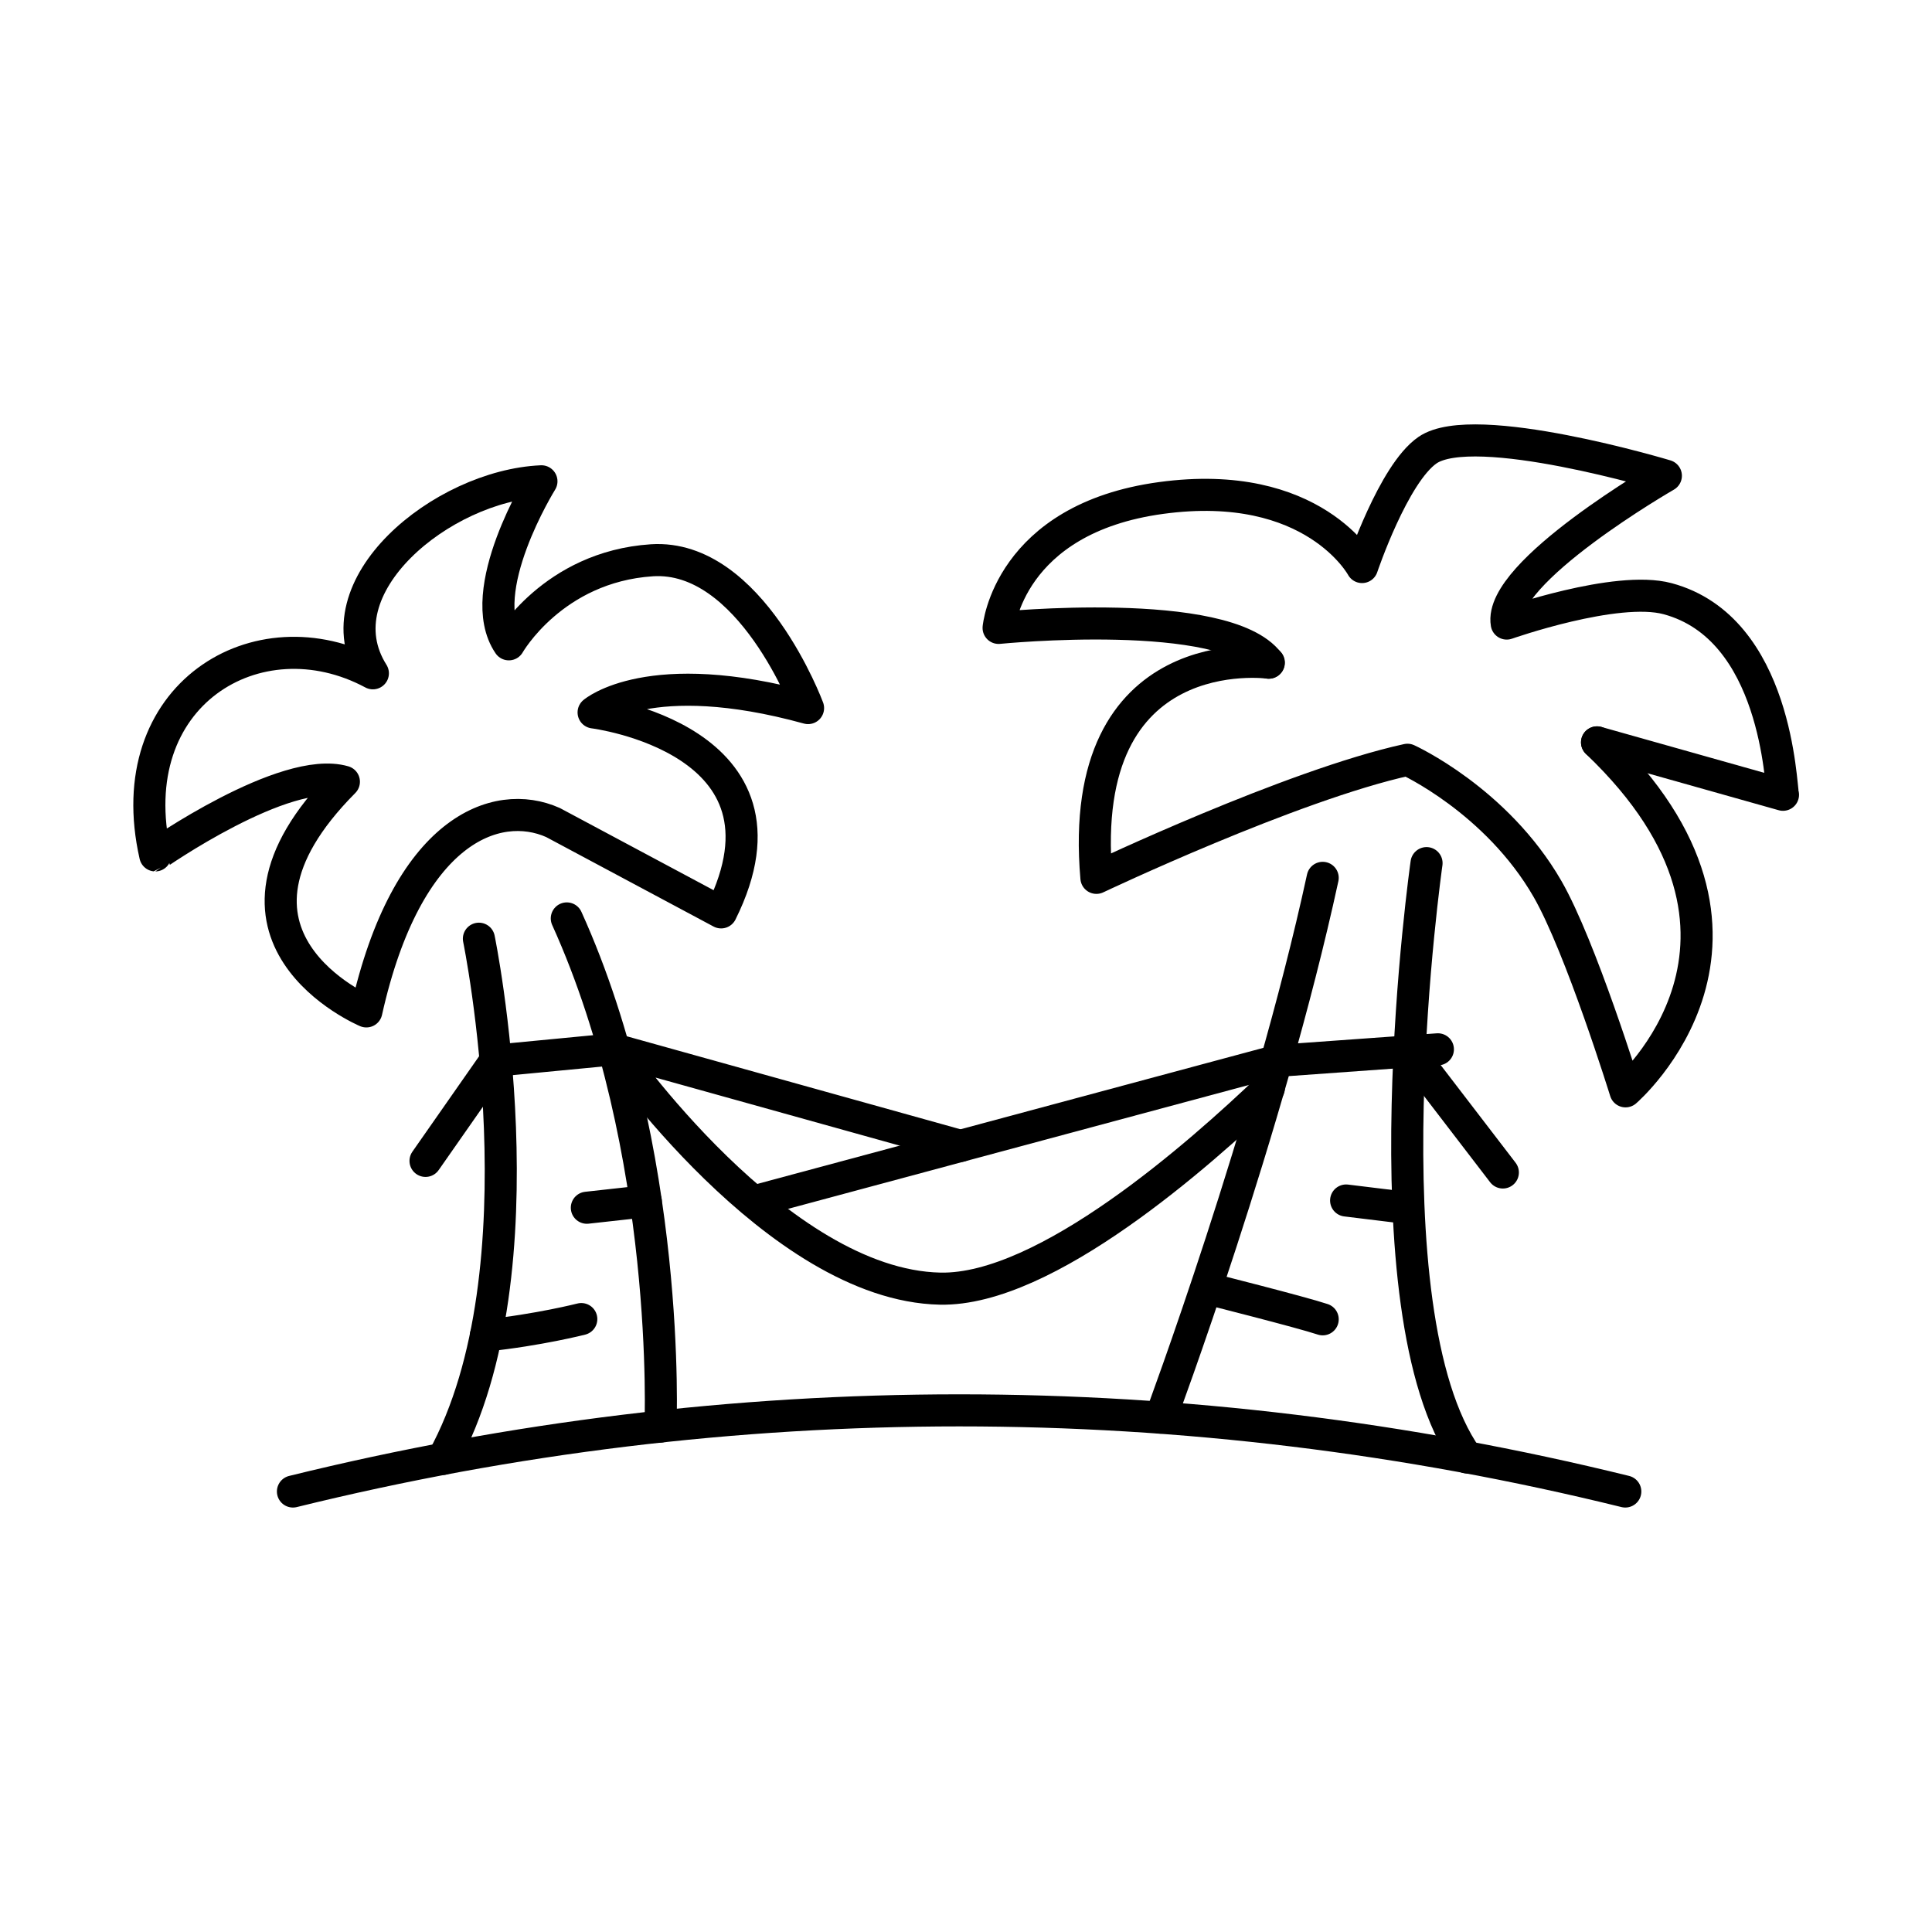
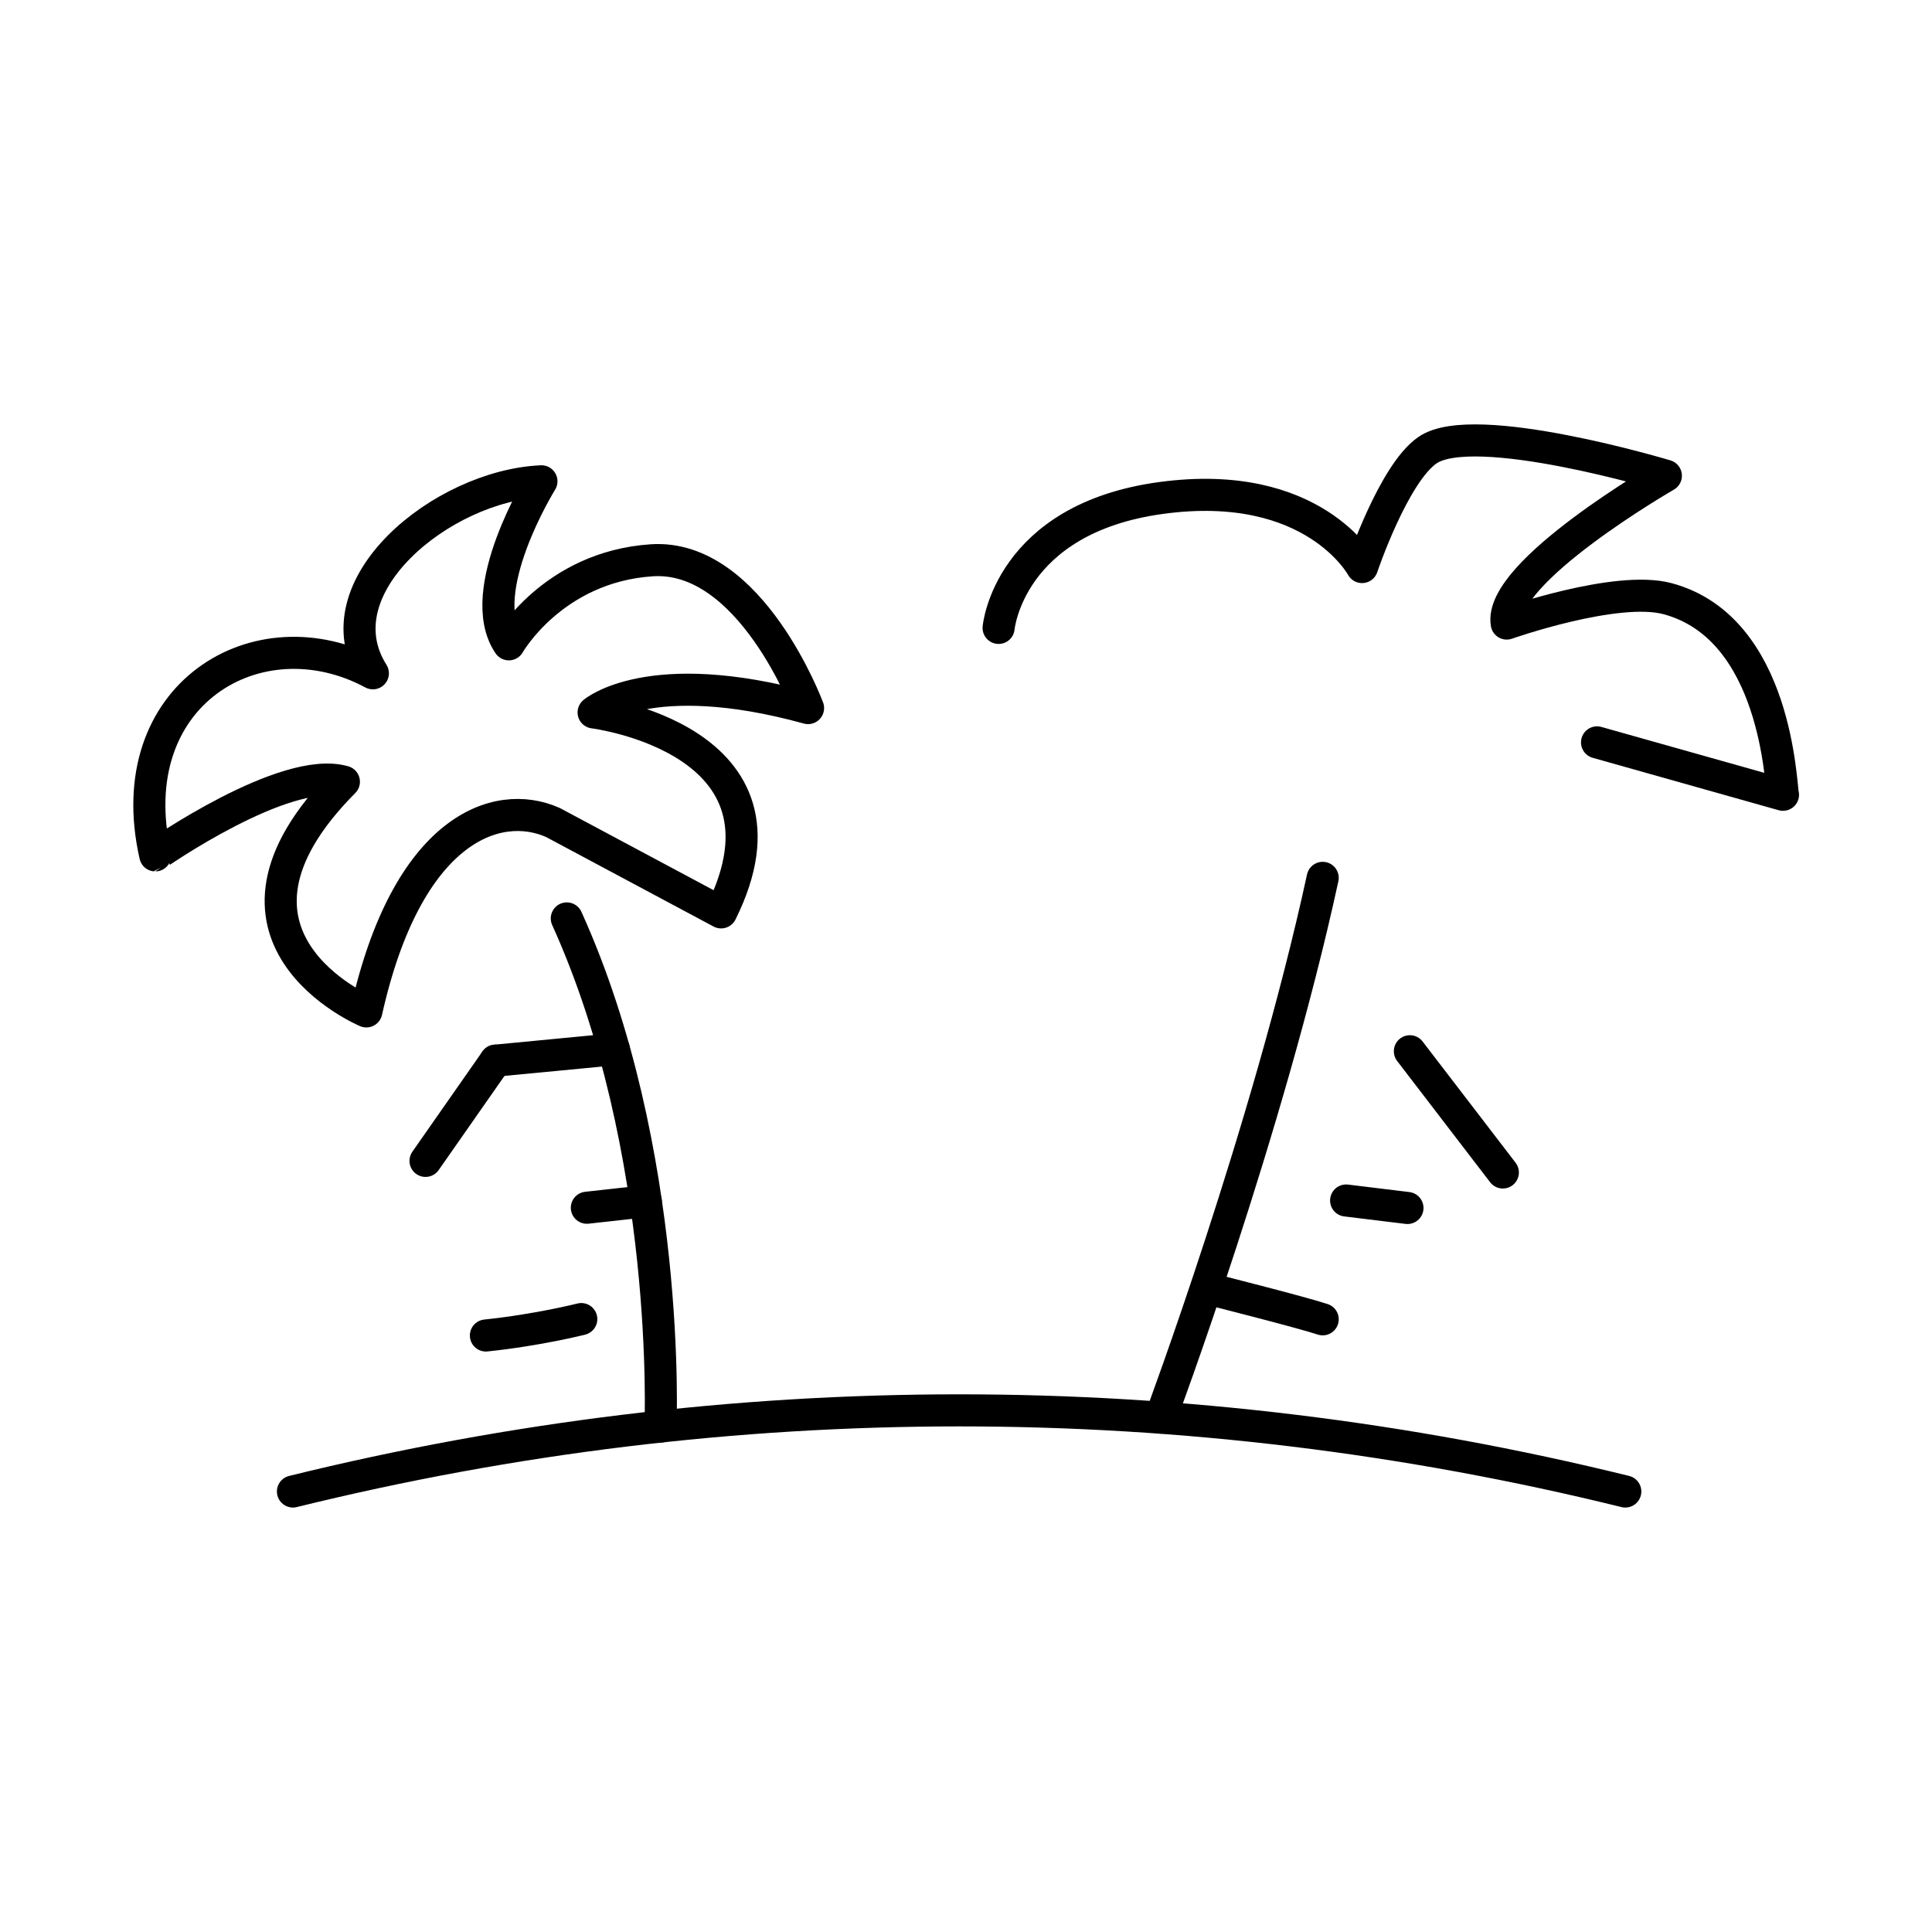
<svg xmlns="http://www.w3.org/2000/svg" version="1.1" x="0px" y="0px" width="800px" height="800px" viewBox="0 0 800 800" style="enable-background:new 0 0 800 800;" xml:space="preserve">
  <style type="text/css">
	.st0{display:none;}
	.st1{display:inline;fill:#010101;}
	.st2{display:inline;}
	.st3{fill:#010101;}
	.st4{fill:none;stroke:#1C1D1D;stroke-width:5.284;stroke-linecap:round;stroke-linejoin:round;stroke-miterlimit:10;}
	.st5{fill:none;stroke:#1C1D1D;stroke-width:5.284;stroke-linecap:round;stroke-linejoin:round;}
	.st6{fill:none;stroke:#1D1D1B;stroke-width:5.284;stroke-linecap:round;stroke-linejoin:round;}
	.st7{fill:none;stroke:#1C1D1D;stroke-width:5.329;stroke-linecap:round;stroke-linejoin:round;}
	.st8{opacity:0.5;}
	.st9{fill:none;stroke:#000000;stroke-width:5.284;stroke-linecap:round;stroke-linejoin:round;stroke-miterlimit:10;}
	.st10{fill:none;stroke:#1C1D1D;stroke-width:5.616;stroke-linecap:round;stroke-linejoin:round;stroke-miterlimit:10;}
	.st11{fill:none;stroke:#1C1D1D;stroke-width:5.616;stroke-linecap:round;stroke-linejoin:round;}
	.st12{fill:#F5F5F5;stroke:#1C1D1D;stroke-width:5.616;stroke-linecap:round;stroke-linejoin:round;}
	.st13{fill:none;stroke:#1C1D1D;stroke-width:5.876;stroke-linecap:round;stroke-linejoin:round;stroke-miterlimit:10;}
	.st14{fill:none;stroke:#1C1D1D;stroke-width:5.876;stroke-linecap:round;stroke-linejoin:round;}
	.st15{fill:none;stroke:#1C1D1D;stroke-width:13.824;stroke-linecap:round;stroke-linejoin:round;stroke-miterlimit:10;}
	.st16{fill:none;stroke:#1C1D1D;stroke-width:13.184;stroke-linecap:round;stroke-linejoin:round;stroke-miterlimit:10;}
	.st17{fill:none;stroke:#000000;stroke-width:13.281;stroke-linecap:round;stroke-linejoin:round;stroke-miterlimit:10;}
	.st18{fill:none;stroke:#000000;stroke-width:13.281;stroke-linecap:round;stroke-linejoin:round;}
	.st19{fill:none;stroke:#000000;stroke-width:13.393;stroke-linecap:round;stroke-linejoin:round;}
	.st20{fill:none;stroke:#000000;stroke-width:14.116;stroke-linecap:round;stroke-linejoin:round;stroke-miterlimit:10;}
	.st21{fill:none;stroke:#000000;stroke-width:14.116;stroke-linecap:round;stroke-linejoin:round;}
	.st22{fill:none;stroke:#000000;stroke-width:13.184;stroke-linecap:round;stroke-linejoin:round;stroke-miterlimit:10;}
	.st23{fill:none;stroke:#000000;stroke-width:12.288;stroke-linecap:round;stroke-linejoin:round;stroke-miterlimit:10;}
	.st24{fill:none;stroke:#1C1D1D;stroke-width:10.988;stroke-linecap:round;stroke-linejoin:round;stroke-miterlimit:10;}
	.st25{fill:none;stroke:#1C1D1D;stroke-width:13.764;stroke-linecap:round;stroke-linejoin:round;stroke-miterlimit:10;}
</style>
  <g id="Layer_1" class="st0">
    <path class="st1" d="M151.8,190.5c15.6-7.1,28.2-10.7,38-10.7c7.8,0,11.7,1.9,11.7,5.8c0,3.9-2.3,11.2-6.8,21.9   c-4.5,10.7-7.2,16.7-7.8,18l-2.9,10.7l13.6-10.7c9.7-6.5,22.4-10.4,38-11.7h6.8c23.4,0,43.5,14,60.4,41.9   c8.4,14.9,12.7,24.3,12.7,28.2c0,4.5-4.5,6.8-13.6,6.8c-6.5,0-16.2-1-29.2-2.9l-21.4-3.9l18.5,17.5c11.7,11.7,17.5,21.1,17.5,28.2   c0,1.3-0.2,3.6-0.5,6.8c-0.3,3.3-0.5,6.2-0.5,8.8c-1.3,16.9-4.2,27.6-8.8,32.1c-2.6,2.6-5.2,3.9-7.8,3.9c-4.5,0-17.9-6.2-39.9-18.5   c-28.6-14.9-44.5-22.4-47.7-22.4c-4.5,0-11.4,3.3-20.4,9.7c-5.8,5.2-12.7,14.8-20.4,28.7c-7.8,14-11.7,24.2-11.7,30.7   c0,3.3-2.3,7.2-6.8,11.7c-1.3,1.3-3.3,1.9-5.8,1.9c-5.2,0-11.7-2.9-19.5-8.8S83.6,402.1,79.7,395c-3.3-7.8-4.9-16.9-4.9-27.3   c0-13,1.9-24,5.8-33.1l1-1c0-0.6,0-1.3,0-1.9c0-0.6-0.7-1-1.9-1c-2.6,0-11.4,4.2-26.3,12.7C36.5,351.8,26.5,356,23.2,356   c-2.6,0-4.2-1-4.9-2.9c-1.9-3.2-2.9-9.1-2.9-17.5c0-22.7,3.6-39.6,10.7-50.6c4.5-8.4,13.3-16.1,26.3-22.9c13-6.8,25.3-10.2,37-10.2   c8.4,0,13.6-0.5,15.6-1.5c1.9-1,2.9-3.7,2.9-8.3c0-8.4,4.4-17.7,13.1-27.8C129.9,204.3,140.1,196.3,151.8,190.5z M172.2,209   c2.6-5.2,2.9-7.8,1-7.8c-2.6,0-8.1,2.6-16.6,7.8c-20.8,13-31.2,27.6-31.2,43.8c0,0.7,0.2,1.6,0.5,2.9c0.3,1.3,0.5,2.6,0.5,3.9   l2.9,18.5l-20.4-2.9c-11.7-1.9-20.8-2.9-27.3-2.9c-9.1,0-16.9,2.3-23.4,6.8c-12.3,8.4-20.1,21.4-23.4,39L32,331.7L58.3,319   c16.9-7.8,30.8-11.7,41.9-11.7c7.8,0,12.7,1.9,14.6,5.8c1.9,5.2-1,12-8.8,20.4c-9.1,12.3-13.6,24-13.6,35.1   c0,8.4,2.3,15.3,6.8,20.4l9.7,11.7l14.6-30.2c14.9-31.2,33.4-46.7,55.5-46.7c13.6,0,30.8,5.5,51.6,16.6   c18.2,9.7,29.2,14.6,33.1,14.6c3.9,0,5.8-3.2,5.8-9.7c0-11-4.9-21.1-14.6-30.2c-9.7-9.1-22.4-15.2-38-18.5   c-8.4-1.9-12-5.5-10.7-10.7c2.6-11,17.8-16.6,45.8-16.6h7.8h14.6c8.4,0,12.7-1,12.7-2.9c0-1.3-0.3-2.3-1-2.9   c-3.3-6.5-10.2-13.6-20.9-21.4c-10.7-7.8-18.7-11.7-23.9-11.7c-7.2,0-16.2,2.9-27.3,8.8c-11,5.8-18.2,11.4-21.4,16.6   c-2.6,4.5-6.7,7.2-12.2,7.8c-5.5,0.7-9.3-0.6-11.2-3.9c-1.9-2.6-2.9-8.4-2.9-17.5C166.4,225.9,168.3,214.8,172.2,209z M568.6,346.3   c2.6-3.9,5.5-5.7,8.8-5.4c3.2,0.3,4.9,3.1,4.9,8.3c0,3.3-0.7,14.6-1.9,34.1c-1.3,16.9-1.9,26-1.9,27.3c0,7.8,1.6,12.3,4.9,13.6   c4.5,3.9,6.2,7.5,4.9,10.7c-1.3,4.5,2.6,12.7,11.7,24.3c9.1,11.7,13.6,21.4,13.6,29.2c0,3.9-1.3,5.8-3.9,5.8   c-4.5,0-11.4-5.5-20.4-16.6l-12.7-15.6v24.3c0,43.5,4.9,76.3,14.6,98.3c2.6,5.8,5.8,9.9,9.7,12.2c3.9,2.3,14.3,5.4,31.2,9.2   c24,5.8,36.3,11.4,37,16.6c0,0.6,0.3,1.3,1,1.9v1.9c0,1.3-1.6,1.9-4.9,1.9c-10.4,0-39.9-4.2-88.6-12.7   c-68.2-11.7-136.3-17.5-204.5-17.5c-68.8,0-136.3,5.8-202.5,17.5c-50.6,9.1-78.9,13.6-84.7,13.6c-3.9,0-5.8-2.3-5.8-6.8   c0-5.8,11.4-11,34.1-15.6l33.1-7.8l6.8-21.4c9.7-35.1,14.6-68.2,14.6-99.3v-16.6l-8.8,13.6c-7.2,9.1-12.3,13.6-15.6,13.6   c-5.2,0-7.8-2.3-7.8-6.8c0-5.8,4.5-14.9,13.6-27.3c9.1-12.3,13.6-21.7,13.6-28.2c0-1.9-0.7-8.1-1.9-18.5   c-1.3-10.4-1.9-16.6-1.9-18.5c0-9.7,2.3-14.6,6.8-14.6c1.9,0,3.2,0.3,3.9,1c3.9,1.9,6.8,10.4,8.8,25.3c1.3,11.7,2.8,18.7,4.4,20.9   c1.6,2.3,6,3.4,13.1,3.4c9.1,0,13.6-1.9,13.6-5.8c0-3.2-2.6-11.7-7.8-25.3c-5.2-14.9-6.8-23.4-4.9-25.3c1.9-1.9,3.9-2.9,5.8-2.9   c7.1,0,14,10.1,20.4,30.2l8.8,27.3c39,10.4,86.3,23.7,142.2,39.9l128.5-35.1l9.7-39.9c6.5-26.6,12.3-39.9,17.5-39.9   c5.2,0,7.8,3.6,7.8,10.7c0,6.5-1.9,17.2-5.8,32.1c-3.9,13.6-5.8,22.4-5.8,26.3c0,5.2,5.2,7.8,15.6,7.8h16.6l2.9-38   C562.7,364.8,565.3,350.8,568.6,346.3z M222.9,464.1c-2.6-11-4.7-17.4-6.3-19c-1.6-1.6-6.7-2.4-15.1-2.4h-16.6v35.1   c0,16.2-1,33.1-2.9,50.6L180,544l19.5-1.9c13-1.3,19.5,0.3,19.5,4.9c0,3.9-3.4,7.3-10.2,10.2c-6.8,2.9-14.1,4.4-21.9,4.4   c-5.2,0-9.7,5.5-13.6,16.6c-3.3,10.4-4.5,15.9-3.9,16.6h1.9c1.9,0,12.7-1.3,32.1-3.9c14.3-1.9,23.2-3.9,26.8-5.8   c3.6-1.9,5.4-6.8,5.4-14.6c0-6.5-1-18.2-2.9-35.1c-1.9-18.8-4.2-28.2-6.8-28.2l-1.9,1h-1.9c-7.2,1.3-12,0.7-14.6-1.9   c-3.9-3.2-4.7-6.8-2.4-10.7c2.3-3.9,6.3-5.8,12.2-5.8c6.5,0,9.7-0.6,9.7-1.9C226.8,482.3,225.5,474.5,222.9,464.1z M312.5,528.4   c-13-6.5-28.6-18.2-46.7-35.1l-22.4-21.4l2.9,13.6c0,1.3,1.6,20.4,4.9,57.5l2.9,41.9l51.6-2.9c22.1-1.3,41.9-1.9,59.4-1.9   c5.2,0,12.2,0.2,20.9,0.5c8.8,0.3,14.8,0.5,18,0.5c8.4,0.7,17.8,1,28.2,1c13,0,20.4-2.3,22.4-6.8c0.6-1.9,3.7-10.7,9.3-26.3   c5.5-15.6,10.7-30.3,15.6-44.3c4.9-14,7.3-21.3,7.3-21.9c-9.7,6.5-20.4,14-32.1,22.4c-35.7,26-65.6,39-89.6,39   C349.5,544,331.9,538.8,312.5,528.4z M331,472.9c-0.7-0.6-14.9-5.2-42.8-13.6l-40.9-11.7c16.9,16.9,29.5,29.9,38,39l24.3-5.8   c2.6-0.6,5-1.3,7.3-1.9c2.3-0.6,4.4-1.3,6.3-1.9c1.9-0.6,3.6-1.1,4.9-1.5c1.3-0.3,2.3-0.8,2.9-1.5V472.9z M472.2,467   c11-9.7,15.9-14.6,14.6-14.6c-6.5,0.7-24.2,5-53.1,13.1c-28.9,8.1-56.3,16.2-82.3,24.3c-26,8.1-39,12.5-39,13.1   c0,1.9,5.2,5.7,15.6,11.2c10.4,5.5,19.1,8.9,26.3,10.2c0.6,0,1.8,0.2,3.4,0.5c1.6,0.3,2.8,0.5,3.4,0.5c12.3,0,29-5.5,50.1-16.6   C432.4,497.9,452.7,483.9,472.2,467z M561.7,174.9c5.2-5.8,9.7-9.4,13.6-10.7c3.9-1.3,12.3-1.9,25.3-1.9c18.2,0,36.8,2.4,56,7.3   c19.1,4.9,28.7,9.9,28.7,15.1c0,3.3-3.6,7.8-10.7,13.6c-7.2,5.8-15.1,11.7-23.9,17.5c-8.8,5.8-13.8,9.1-15.1,9.7l-10.7,8.8   l18.5-4.9c4.5-1.3,10.7-1.9,18.5-1.9c19.5,0,35.5,7,48.2,20.9c12.7,14,20.9,33.6,24.8,58.9c0.6,3.9,1,8.1,1,12.7   c0,7.8-2.6,11.7-7.8,11.7c-1.3,0-8.4-1.9-21.4-5.8c-15.6-3.9-24-5.8-25.3-5.8c-1.9,0,0,5.8,5.8,17.5c7.8,14.9,11.7,30.5,11.7,46.7   c0,5.8-1.3,14.6-3.9,26.3c-3.3,10.4-8.9,21.3-17,32.6c-8.1,11.4-14.5,17-19,17c-3.3,0-8.4-9.7-15.6-29.2   c-5.2-17.5-11.7-34.4-19.5-50.6c-5.8-12.3-15.7-25.5-29.7-39.4c-14-14-24.2-20.9-30.7-20.9c-11.7,0-44.2,11-97.4,33.1   c-20.1,8.4-31.8,12.7-35.1,12.7c-5.2,0-7.8-8.1-7.8-24.3c0-34.4,10.7-59.1,32.1-74c5.2-3.2,7.1-5.2,5.8-5.8   c-0.7-0.6-5.2-1.6-13.6-2.9c-1.3,0-4.1-0.2-8.3-0.5c-4.2-0.3-7.6-0.5-10.2-0.5c-2.6,0-6.3,0.2-11.2,0.5c-4.9,0.3-8.3,0.5-10.2,0.5   c-3.3,0.7-7.5,1-12.7,1c-9.7,0-14.6-3.2-14.6-9.7c0-3.9,0.3-6.8,1-8.8c1.9-7.8,7.6-16.7,17-26.8c9.4-10.1,18.7-17,27.8-20.9   c12.3-5.2,28.2-7.8,47.7-7.8c22.7,0,40.6,3.3,53.6,9.7c11.7,6.5,18.5,6.8,20.4,1C550.7,189.2,555.2,182.1,561.7,174.9z    M645.5,185.6c-9.7-2.6-21.4-4.2-35.1-4.9c-4.5-0.6-10.4-1-17.5-1c-7.2,0-12.2,1.6-15.1,4.9c-2.9,3.3-8.3,12.3-16.1,27.3   c-7.2,14.9-12.3,22.4-15.6,22.4c-1.3,0-4.9-2.9-10.7-8.8c-13.6-14.9-33.1-22.4-58.4-22.4c-21.4,0-39.6,5.2-54.5,15.6   c-9.7,5.8-14.6,10.4-14.6,13.6c0,3.9,12,6.2,36,6.8c20.1,1.3,36.8,4.2,50.1,8.8c13.3,4.5,20,9.4,20,14.6c0,5.2-6.8,9.1-20.4,11.7   c-26,3.9-42.5,18.8-49.7,44.8c-1.3,5.2-2.3,9.9-2.9,14.1c-0.7,4.2-0.7,6.3,0,6.3c3.2,0,20.1-5.8,50.6-17.5   c36.3-14.3,60-21.4,71.1-21.4c9.7,0,20.1,4.2,31.2,12.7c24,18.2,42.8,45.4,56.5,81.8l13.6,36l6.8-11.7c6.5-12.3,9.7-24.3,9.7-36   c0-15.6-7.2-33.4-21.4-53.6c-12.3-17.5-18.5-28.6-18.5-33.1c0-3.2,2.3-4.9,6.8-4.9c7.8,0,18.5,2.3,32.1,6.8   c20.8,5.2,31.8,7.8,33.1,7.8h1c0.6-0.6,1-1.6,1-2.9c0-4.5-2.3-11.8-6.8-21.9c-4.5-10.1-9.1-17.4-13.6-21.9   c-7.8-7.8-15.3-11.7-22.4-11.7c-5.8,0-11.4,0.3-16.6,1c-7.2,0.7-20.4,2.3-39.9,4.9c-6.5,1.3-10.4,1.6-11.7,1   c-1.3-0.6-1.9-3.6-1.9-8.8c0-14.3,11.7-29.5,35.1-45.8C647.1,192.4,650,187.6,645.5,185.6z M558.8,466.1v-23.4h-15.6   c-10.4,0-17.5,1.3-21.4,3.9c-3.3,2.6-9.1,16.6-17.5,41.9l-12.7,39l23.4,6.8c14.9,3.9,22.4,8.8,22.4,14.6c0,5.2-2.6,7.8-7.8,7.8   c-5.8,0-13.6-1.6-23.4-4.9c-10.4-2.6-15.9-3.9-16.6-3.9c-3.3,0-5.5,1.3-6.8,3.9c-1.3,2.6-3.6,9.7-6.8,21.4c0,0.7-0.3,1.6-1,2.9v1   c0,4.5,16.9,8.4,50.6,11.7c5.2,0.7,12.3,1.8,21.4,3.4c9.1,1.6,14.3,2.4,15.6,2.4c7.8,1.3,11.3,0.3,10.7-2.9   c-2.6-3.9-5.7-14.6-9.3-32.1c-3.6-17.5-5.4-30.5-5.4-39c0-5.8-0.7-9.6-1.9-11.2c-1.3-1.6-5.2-2.8-11.7-3.4   c-9.1-1.3-13.6-3.9-13.6-7.8c0-3.9,4.5-6.5,13.6-7.8c6.5-0.6,10.4-1.9,11.7-3.9C558.2,484.6,558.8,477.7,558.8,466.1z" />
  </g>
  <g id="Lineart">
    <g>
-       <path class="st17" d="M198.3,388.7c0,0,28.2,137-14.9,215.4" />
      <path class="st17" d="M234.7,380.3c43.6,96.3,38.8,210.4,38.8,210.4" />
-       <path class="st17" d="M590.7,357.4c0,0-26.4,185.2,16.7,246.1" />
      <path class="st17" d="M547.7,363.5c-22.6,104.1-67.1,223.5-67.1,223.5" />
-       <polyline class="st17" points="312.5,497.4 528.6,439.3 595.4,434.5   " />
-       <path class="st17" d="M525.4,450.6c-28.4,27.1-92.3,83.9-136.1,83c-67.6-1.4-135.1-99.1-135.1-99.1l143.5,40" />
      <path class="st17" d="M121.3,617.6c181.8-44.8,370-44.8,551.7,0" />
      <path class="st17" d="M240.7,546.2c0,0-17.6,4.5-39.5,6.8" />
      <line class="st17" x1="267.4" y1="497.4" x2="243" y2="500.1" />
      <path class="st17" d="M500.2,533.6c0,0,38.5,9.7,47.5,12.7" />
      <path class="st17" d="M142.4,323.7c-63.9,64.3,9.3,95.1,9.3,95.1c16.8-75.3,53.8-88.7,77.3-78.2c0.2,0.1,69.6,37.2,69.6,37.2    c35.7-71.8-52.8-82.8-52.8-82.8s23.1-19.9,88.8-1.8c0,0-23.7-63.9-64.7-61.2c-41,2.7-59.2,34.8-59.2,34.8    c-14.9-21.9,13.5-67.5,13.5-67.5c-41.1,1.8-92.4,43.7-69.8,79.5c-47.7-25.6-105.2,8.9-90.1,75.4C64.2,354.2,118,316.6,142.4,323.7    z" />
-       <path class="st17" d="M525.4,274.4c0,0-80.1-11-71.4,89.1c0,0,80.9-38.4,128.8-48.9c0,0,36.8,16.7,58,53.5    c13.7,23.8,32.3,83.8,32.3,83.8s73.5-63.2-11.8-144.5" />
-       <path class="st17" d="M661.3,307.4l77,21.7c-1-3.5-2.3-69-47.8-81.2c-21.2-5.7-66.6,10.3-66.6,10.3c-3.6-21.2,65.9-61.2,65.9-61.2    s-79.4-23.9-98.7-10.6c-14.1,9.7-27.1,48.4-27.1,48.4s-20-37.2-83.2-28.6S413.5,260,413.5,260s93.9-9.4,111.8,14.4" />
+       <path class="st17" d="M661.3,307.4l77,21.7c-1-3.5-2.3-69-47.8-81.2c-21.2-5.7-66.6,10.3-66.6,10.3c-3.6-21.2,65.9-61.2,65.9-61.2    s-79.4-23.9-98.7-10.6c-14.1,9.7-27.1,48.4-27.1,48.4s-20-37.2-83.2-28.6S413.5,260,413.5,260" />
      <line class="st17" x1="205.2" y1="439.2" x2="254.2" y2="434.5" />
      <line class="st17" x1="557.4" y1="497.1" x2="582.8" y2="500.2" />
      <line class="st17" x1="583.8" y1="435.3" x2="622.3" y2="485.5" />
      <line class="st17" x1="176.2" y1="480.7" x2="205.2" y2="439.2" />
    </g>
  </g>
</svg>